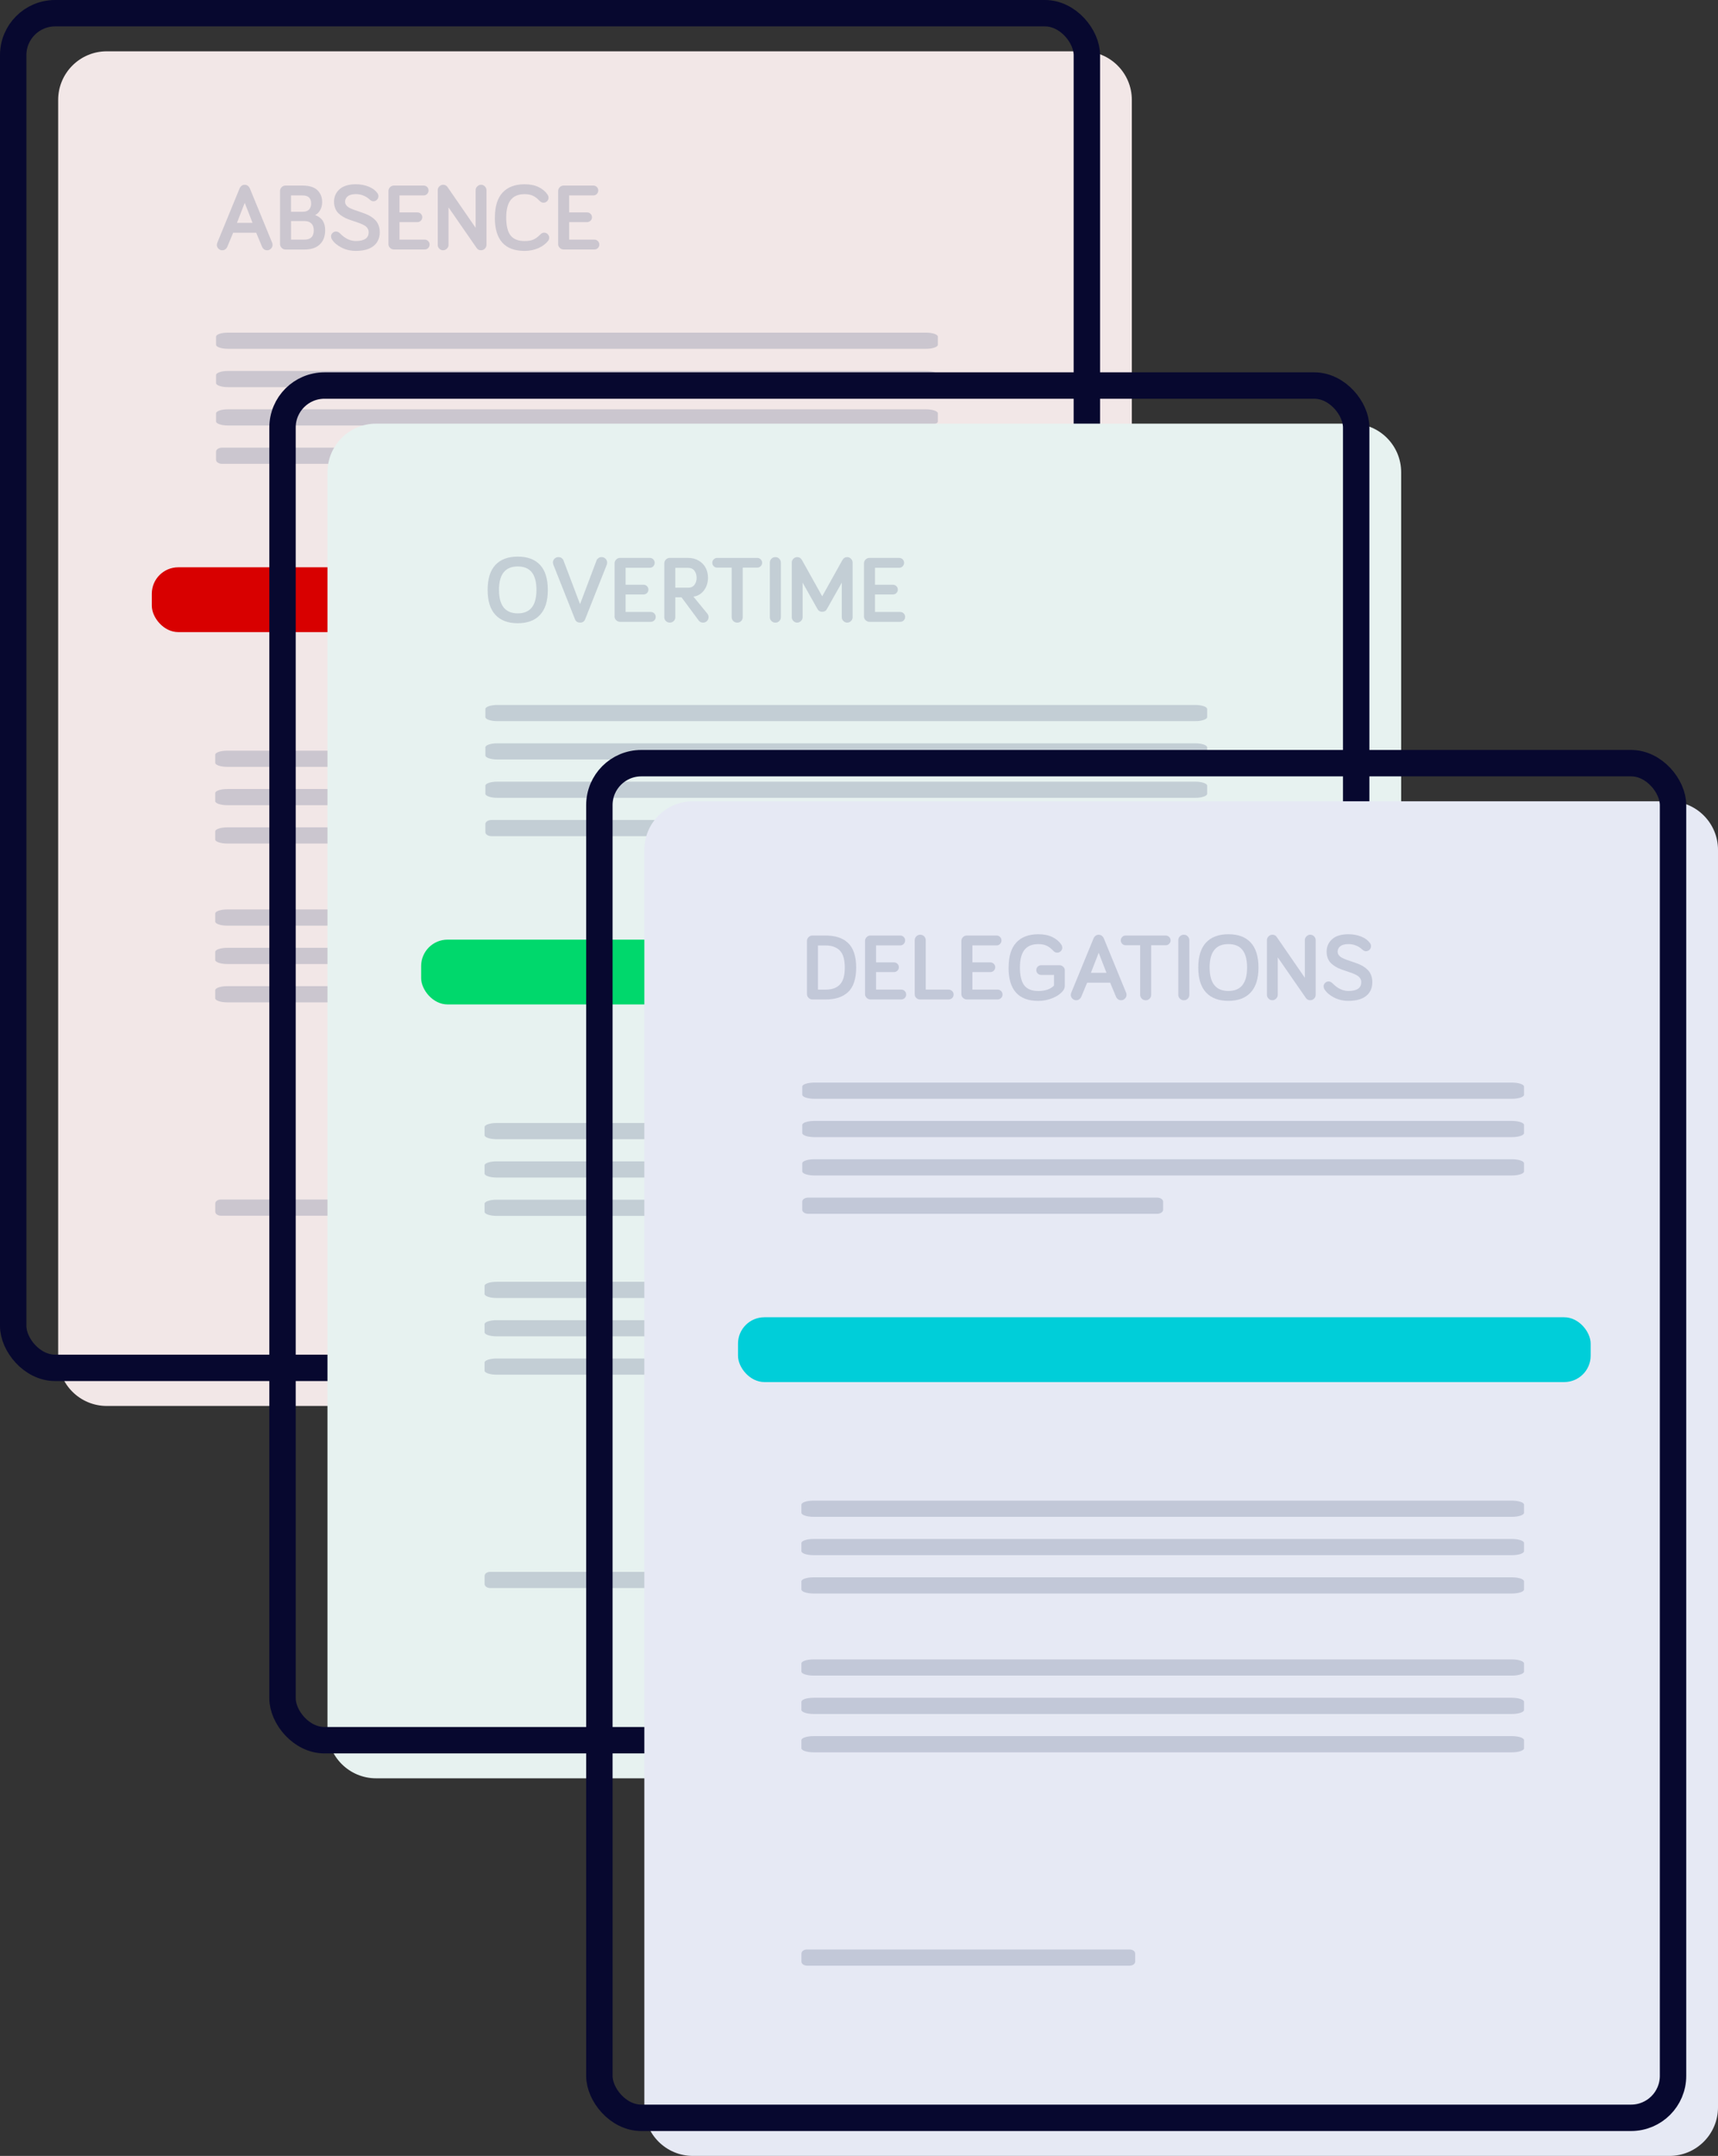
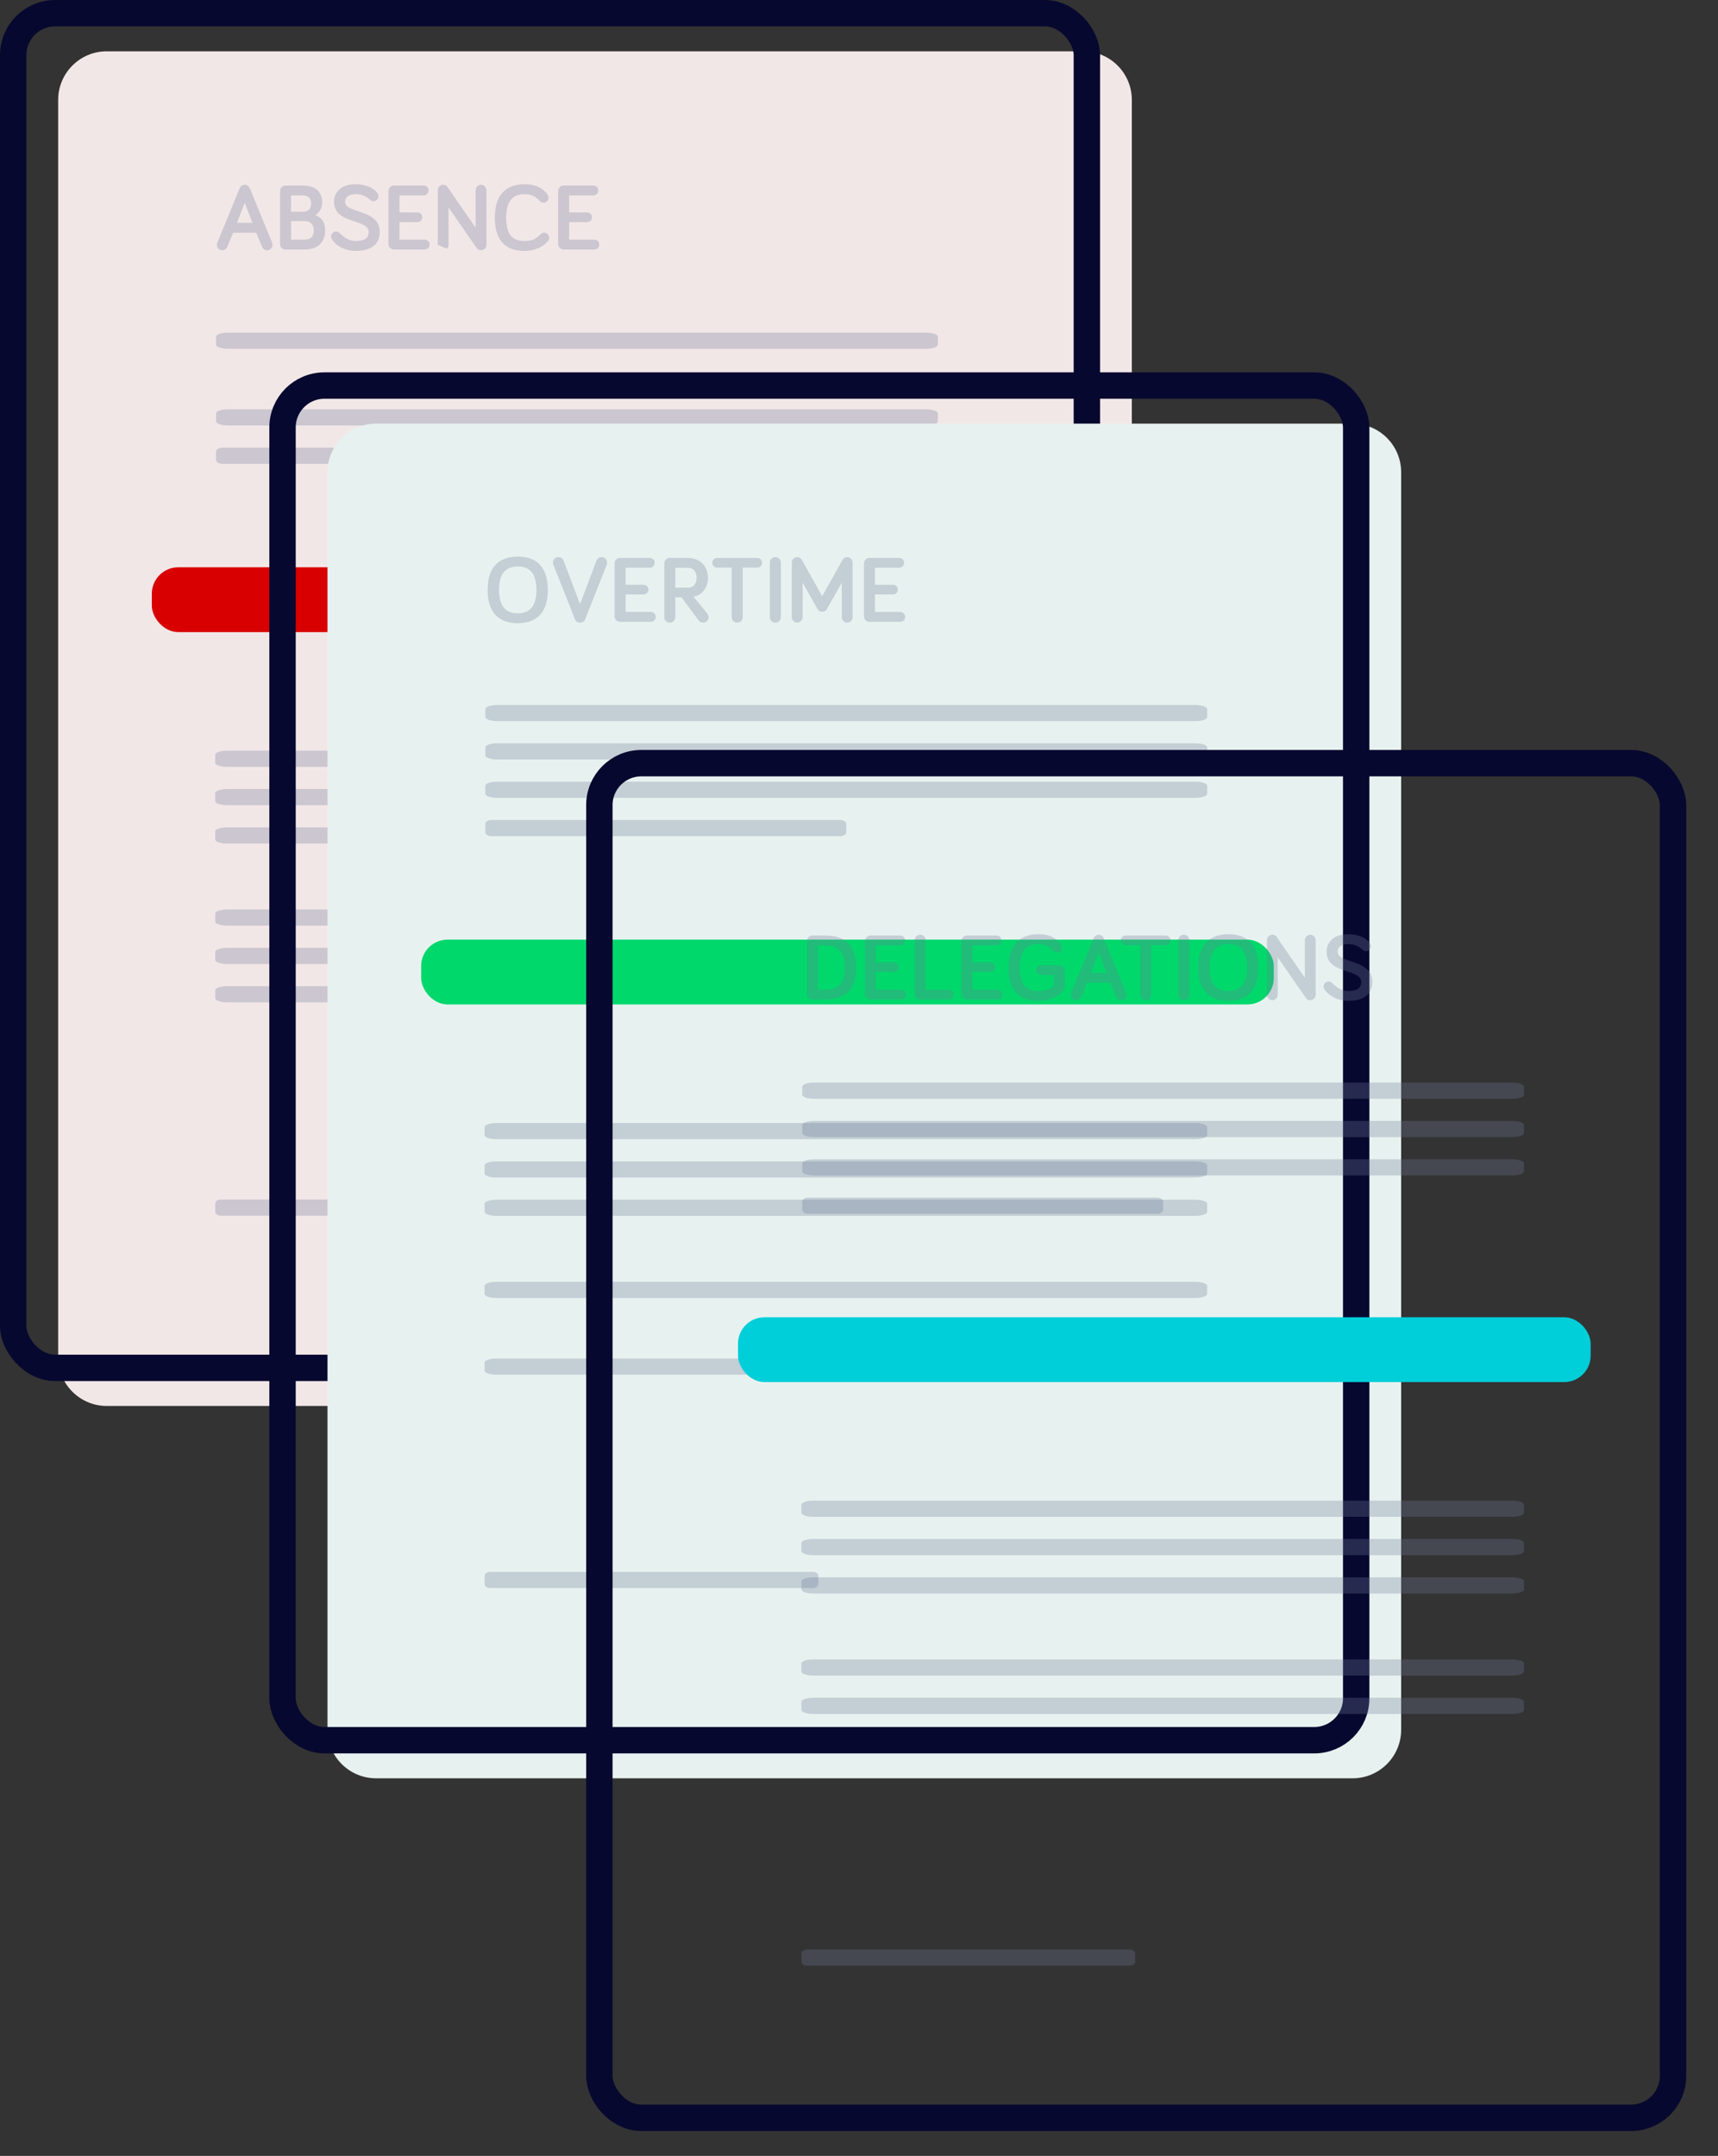
<svg xmlns="http://www.w3.org/2000/svg" id="Layer_2" viewBox="0 0 650.66 816.42">
  <rect x="0" y="0" width="650.66" height="816.42" fill="#333333" stroke="none" />
  <g id="Layer_1-2">
    <path d="m40.43,19.43h369.83c10.16,0,18.4,8.24,18.4,18.4v476.19c0,10.16-8.24,18.4-18.4,18.4H40.43c-10.16,0-18.4-8.24-18.4-18.4V37.83c0-10.16,8.25-18.4,18.4-18.4Z" fill="#f2e7e7" />
    <rect x="5" y="5" width="406.63" height="512.99" rx="15.88" ry="15.88" fill="none" stroke="#07082f" stroke-linecap="round" stroke-miterlimit="10" stroke-width="10" />
    <rect x="57.5" y="214.83" width="322.93" height="24.54" rx="10" ry="10" fill="#d80000" />
    <path d="m350.64,132.09H86.39c-2.52,0-4.56-.69-4.56-1.53v-3.07c0-.85,2.04-1.53,4.56-1.53h264.24c2.52,0,4.56.69,4.56,1.53v3.07c0,.85-2.04,1.53-4.56,1.53Z" fill="#707898" opacity=".3" />
-     <path d="m350.64,146.61H86.39c-2.52,0-4.56-.69-4.56-1.53v-3.07c0-.85,2.04-1.53,4.56-1.53h264.24c2.52,0,4.56.69,4.56,1.53v3.07c0,.85-2.04,1.53-4.56,1.53Z" fill="#707898" opacity=".3" />
    <path d="m350.64,161.13H86.39c-2.52,0-4.56-.69-4.56-1.53v-3.07c0-.85,2.04-1.53,4.56-1.53h264.24c2.52,0,4.56.69,4.56,1.53v3.07c0,.85-2.04,1.53-4.56,1.53Z" fill="#707898" opacity=".3" />
    <path d="m216.23,175.65H84.11c-1.26,0-2.28-.69-2.28-1.53v-3.07c0-.85,1.02-1.53,2.28-1.53h132.12c1.26,0,2.28.69,2.28,1.53v3.07c0,.85-1.02,1.53-2.28,1.53Z" fill="#707898" opacity=".3" />
    <path d="m350.63,290.4H86.09c-2.52,0-4.57-.69-4.57-1.53v-3.07c0-.85,2.05-1.53,4.57-1.53h264.54c2.52,0,4.57.69,4.57,1.53v3.07c0,.85-2.05,1.53-4.57,1.53Z" fill="#707898" opacity=".3" />
    <path d="m350.63,304.92H86.09c-2.52,0-4.57-.69-4.57-1.53v-3.07c0-.85,2.05-1.53,4.57-1.53h264.54c2.52,0,4.57.69,4.57,1.53v3.07c0,.85-2.05,1.53-4.57,1.53Z" fill="#707898" opacity=".3" />
    <path d="m350.63,319.44H86.09c-2.52,0-4.57-.69-4.57-1.53v-3.07c0-.85,2.05-1.53,4.57-1.53h264.54c2.52,0,4.57.69,4.57,1.53v3.07c0,.85-2.05,1.53-4.57,1.53Z" fill="#707898" opacity=".3" />
    <path d="m350.63,350.53H86.09c-2.52,0-4.57-.69-4.57-1.53v-3.07c0-.85,2.05-1.53,4.57-1.53h264.54c2.52,0,4.57.69,4.57,1.53v3.07c0,.85-2.05,1.53-4.57,1.53Z" fill="#707898" opacity=".3" />
    <path d="m350.63,365.06H86.09c-2.52,0-4.57-.69-4.57-1.53v-3.07c0-.85,2.05-1.53,4.57-1.53h264.54c2.52,0,4.57.69,4.57,1.53v3.07c0,.85-2.05,1.53-4.57,1.53Z" fill="#707898" opacity=".3" />
    <path d="m350.63,379.58H86.09c-2.52,0-4.57-.69-4.57-1.53v-3.07c0-.85,2.05-1.53,4.57-1.53h264.54c2.52,0,4.57.69,4.57,1.53v3.07c0,.85-2.05,1.53-4.57,1.53Z" fill="#707898" opacity=".3" />
    <path d="m205.82,460.37h-122.18c-1.17,0-2.11-.69-2.11-1.53v-3.07c0-.85.94-1.53,2.11-1.53h122.18c1.17,0,2.11.69,2.11,1.53v3.07c0,.85-.94,1.53-2.11,1.53Z" fill="#707898" opacity=".3" />
    <g opacity=".3">
      <path d="m82.14,92.72c0-.28.05-.53.14-.75l8.49-20.69c.14-.33.37-.63.69-.9.32-.27.73-.4,1.22-.4s.9.13,1.22.4c.32.27.55.57.7.9l8.49,20.69c.09.22.14.47.14.75,0,.56-.21,1.04-.62,1.45-.41.41-.89.61-1.44.61-.45,0-.84-.13-1.18-.38s-.59-.58-.76-.99l-2.2-5.28h-8.72l-2.2,5.28c-.16.4-.42.73-.76.99s-.73.38-1.18.38c-.55,0-1.03-.2-1.44-.61-.41-.41-.62-.89-.62-1.45Zm7.59-8.33h5.91l-2.95-7.58-2.95,7.58Z" fill="#707898" />
      <path d="m106.06,92.41v-20.06c0-.57.2-1.06.61-1.47s.9-.61,1.49-.61h6.47c1.31,0,2.46.17,3.44.5.98.33,1.75.8,2.3,1.4.56.6.97,1.26,1.24,1.98s.4,1.52.4,2.38c0,1.15-.25,2.16-.75,3.04s-1.13,1.5-1.91,1.87c1.33.5,2.3,1.23,2.9,2.17.6.95.9,2.15.9,3.6,0,2.25-.67,4.03-2.01,5.33-1.34,1.3-3.29,1.95-5.84,1.95h-7.14c-.59,0-1.08-.21-1.49-.62-.41-.41-.61-.9-.61-1.48Zm4.17-12.22h4.39c1.09,0,1.9-.28,2.43-.84.53-.56.79-1.31.79-2.27,0-2.04-1.07-3.07-3.22-3.07h-4.39v6.17Zm0,10.56h5.04c2.38,0,3.57-1.18,3.57-3.53,0-1.11-.3-1.98-.91-2.59s-1.49-.92-2.66-.92h-5.04v7.05Z" fill="#707898" />
      <path d="m125.36,89.59c0-.53.19-.98.57-1.36s.83-.57,1.35-.57,1.06.27,1.58.81c1.83,1.86,3.8,2.8,5.91,2.8,3.24,0,4.86-1.11,4.86-3.34,0-.56-.15-1.06-.45-1.5-.3-.44-.7-.8-1.21-1.09s-1.09-.56-1.75-.81-1.35-.49-2.07-.72-1.45-.49-2.17-.75-1.41-.59-2.06-.98-1.24-.83-1.75-1.32c-.51-.49-.91-1.11-1.21-1.86s-.45-1.59-.45-2.51c0-1.91.7-3.49,2.1-4.74s3.46-1.87,6.18-1.87c1.79,0,3.42.31,4.89.92s2.56,1.44,3.29,2.47c.23.35.35.73.35,1.14,0,.53-.19.98-.57,1.35s-.83.56-1.36.56c-.47,0-.98-.26-1.55-.79-.59-.56-1.33-1.02-2.22-1.38s-1.84-.54-2.82-.54c-1.39,0-2.43.27-3.1.82-.67.55-1.01,1.23-1.01,2.04,0,.51.15.95.45,1.34s.7.72,1.21.99,1.09.52,1.75.76,1.35.47,2.07.71,1.45.5,2.18.78,1.41.62,2.07,1.02c.65.41,1.24.87,1.74,1.39s.91,1.17,1.21,1.95c.3.78.45,1.65.45,2.61,0,2.22-.77,3.96-2.32,5.21-1.55,1.25-3.79,1.88-6.71,1.88-2.03,0-3.86-.43-5.5-1.28s-2.84-1.89-3.6-3.11c-.2-.32-.3-.66-.3-1.02Z" fill="#707898" />
      <path d="m147.12,92.41v-20.06c0-.57.2-1.06.61-1.47s.9-.61,1.49-.61h11.23c.52,0,.96.18,1.32.54s.54.8.54,1.32-.18.96-.54,1.33-.8.55-1.32.55h-9.16v6.43h6.82c.5,0,.93.18,1.29.54s.54.8.54,1.3-.18.93-.54,1.29-.79.54-1.29.54h-6.82v6.63h9.54c.52,0,.96.18,1.33.55s.55.81.55,1.33-.19.96-.55,1.32-.81.54-1.33.54h-11.62c-.59,0-1.08-.21-1.49-.62s-.61-.9-.61-1.48Z" fill="#707898" />
-       <path d="m165.78,92.74v-20.71c0-.55.2-1.03.61-1.44s.88-.62,1.43-.62c.74,0,1.29.29,1.67.86l10.65,15.45v-14.26c0-.55.21-1.03.62-1.44s.89-.62,1.44-.62,1.03.21,1.43.62.61.89.61,1.44v20.71c0,.55-.2,1.03-.61,1.43s-.88.61-1.43.61c-.75,0-1.32-.3-1.71-.9l-10.62-15.33v14.19c0,.55-.21,1.03-.62,1.43s-.89.61-1.44.61-1.03-.2-1.43-.61-.61-.88-.61-1.43Z" fill="#707898" />
+       <path d="m165.78,92.74v-20.71c0-.55.2-1.03.61-1.44s.88-.62,1.43-.62c.74,0,1.29.29,1.67.86l10.65,15.45v-14.26c0-.55.21-1.03.62-1.44s.89-.62,1.44-.62,1.03.21,1.43.62.61.89.61,1.44v20.71c0,.55-.2,1.03-.61,1.43s-.88.61-1.43.61c-.75,0-1.32-.3-1.71-.9l-10.62-15.33v14.19c0,.55-.21,1.03-.62,1.43Z" fill="#707898" />
      <path d="m187.43,82.41c0-4.21.97-7.37,2.9-9.47s4.72-3.16,8.37-3.16c2.06,0,3.82.35,5.28,1.06s2.59,1.65,3.38,2.82c.27.42.4.82.4,1.2,0,.52-.19.96-.57,1.34s-.84.56-1.38.56-1.03-.24-1.48-.72c-.79-.86-1.61-1.49-2.47-1.9s-1.92-.62-3.17-.62c-2.38,0-4.13.74-5.27,2.21s-1.7,3.7-1.7,6.69.56,5.37,1.67,6.77,2.88,2.09,5.29,2.09c1.32,0,2.41-.17,3.25-.52s1.7-.96,2.57-1.85c.54-.54,1.05-.81,1.55-.81.54,0,1,.19,1.38.57s.57.84.57,1.38c0,.4-.12.76-.35,1.07-.88,1.17-2.12,2.12-3.73,2.83s-3.35,1.07-5.24,1.07c-7.51,0-11.27-4.2-11.27-12.6Z" fill="#707898" />
      <path d="m211.39,92.41v-20.06c0-.57.2-1.06.61-1.47s.9-.61,1.49-.61h11.23c.52,0,.96.18,1.32.54s.54.8.54,1.32-.18.96-.54,1.33-.8.55-1.32.55h-9.16v6.43h6.82c.5,0,.93.18,1.29.54s.54.8.54,1.3-.18.93-.54,1.29-.79.54-1.29.54h-6.82v6.63h9.54c.52,0,.96.18,1.33.55s.55.81.55,1.33-.19.96-.55,1.32-.81.54-1.33.54h-11.62c-.59,0-1.08-.21-1.49-.62s-.61-.9-.61-1.48Z" fill="#707898" />
    </g>
    <path d="m142.43,160.43h369.83c10.16,0,18.4,8.25,18.4,18.4v476.19c0,10.16-8.24,18.4-18.4,18.4H142.43c-10.16,0-18.4-8.24-18.4-18.4V178.83c0-10.16,8.24-18.4,18.4-18.4Z" fill="#e7f2f0" />
    <rect x="107" y="146" width="406.63" height="512.99" rx="15.88" ry="15.88" fill="none" stroke="#07082f" stroke-linecap="round" stroke-miterlimit="10" stroke-width="10" />
    <rect x="159.5" y="355.83" width="322.93" height="24.54" rx="10" ry="10" fill="#00d86c" />
    <path d="m452.64,273.09H188.39c-2.52,0-4.56-.69-4.56-1.53v-3.07c0-.85,2.04-1.53,4.56-1.53h264.24c2.52,0,4.56.69,4.56,1.53v3.07c0,.85-2.04,1.53-4.56,1.53Z" fill="#707898" opacity=".3" />
    <path d="m452.64,287.61H188.39c-2.52,0-4.56-.69-4.56-1.53v-3.07c0-.85,2.04-1.53,4.56-1.53h264.24c2.52,0,4.56.69,4.56,1.53v3.07c0,.85-2.04,1.53-4.56,1.53Z" fill="#707898" opacity=".3" />
    <path d="m452.64,302.13H188.39c-2.52,0-4.56-.69-4.56-1.53v-3.07c0-.85,2.04-1.53,4.56-1.53h264.24c2.52,0,4.56.69,4.56,1.53v3.07c0,.85-2.04,1.53-4.56,1.53Z" fill="#707898" opacity=".3" />
    <path d="m318.23,316.65h-132.12c-1.26,0-2.28-.69-2.28-1.53v-3.07c0-.85,1.02-1.53,2.28-1.53h132.12c1.26,0,2.28.69,2.28,1.53v3.07c0,.85-1.02,1.53-2.28,1.53Z" fill="#707898" opacity=".3" />
    <path d="m452.63,431.4H188.09c-2.52,0-4.57-.69-4.57-1.53v-3.07c0-.85,2.05-1.53,4.57-1.53h264.54c2.52,0,4.57.69,4.57,1.53v3.07c0,.85-2.05,1.53-4.57,1.53Z" fill="#707898" opacity=".3" />
    <path d="m452.63,445.92H188.09c-2.52,0-4.57-.69-4.57-1.53v-3.07c0-.85,2.05-1.53,4.57-1.53h264.54c2.52,0,4.57.69,4.57,1.53v3.07c0,.85-2.05,1.53-4.57,1.53Z" fill="#707898" opacity=".3" />
    <path d="m452.63,460.44H188.09c-2.52,0-4.57-.69-4.57-1.53v-3.07c0-.85,2.05-1.53,4.57-1.53h264.54c2.52,0,4.57.69,4.57,1.53v3.07c0,.85-2.05,1.53-4.57,1.53Z" fill="#707898" opacity=".3" />
    <path d="m452.63,491.53H188.09c-2.52,0-4.57-.69-4.57-1.53v-3.07c0-.85,2.05-1.53,4.57-1.53h264.54c2.52,0,4.57.69,4.57,1.53v3.07c0,.85-2.05,1.53-4.57,1.53Z" fill="#707898" opacity=".3" />
-     <path d="m452.63,506.06H188.09c-2.52,0-4.57-.69-4.57-1.53v-3.07c0-.85,2.05-1.53,4.57-1.53h264.54c2.52,0,4.57.69,4.57,1.53v3.07c0,.85-2.05,1.53-4.57,1.53Z" fill="#707898" opacity=".3" />
    <path d="m452.63,520.58H188.09c-2.52,0-4.57-.69-4.57-1.53v-3.07c0-.85,2.05-1.53,4.57-1.53h264.54c2.52,0,4.57.69,4.57,1.53v3.07c0,.85-2.05,1.53-4.57,1.53Z" fill="#707898" opacity=".3" />
    <path d="m307.82,601.37h-122.18c-1.17,0-2.11-.69-2.11-1.53v-3.07c0-.85.94-1.53,2.11-1.53h122.18c1.17,0,2.11.69,2.11,1.53v3.07c0,.85-.94,1.53-2.11,1.53Z" fill="#707898" opacity=".3" />
    <g opacity=".3">
      <path d="m184.68,223.41c0-4.21.98-7.37,2.94-9.47s4.78-3.16,8.47-3.16,6.51,1.05,8.46,3.16,2.93,5.27,2.93,9.47-.98,7.3-2.94,9.42-4.78,3.18-8.46,3.18-6.5-1.06-8.46-3.18-2.94-5.26-2.94-9.42Zm4.31,0c0,5.91,2.37,8.86,7.1,8.86s7.08-2.95,7.08-8.86c0-2.99-.59-5.22-1.76-6.69s-2.95-2.21-5.33-2.21c-4.73,0-7.1,2.96-7.1,8.89Z" fill="#707898" />
      <path d="m209.4,213.07c0-.59.2-1.08.61-1.49s.9-.61,1.49-.61c.48,0,.89.12,1.22.37s.56.53.68.86l6.28,16.59,6.26-16.59c.13-.32.36-.6.69-.85s.73-.38,1.21-.38c.57,0,1.07.2,1.48.61s.62.9.62,1.49c0,.3-.05.57-.14.79l-8.17,20.6c-.34.88-.98,1.32-1.93,1.32s-1.61-.44-1.95-1.32l-8.17-20.6c-.09-.22-.14-.49-.14-.79Z" fill="#707898" />
      <path d="m232.76,233.41v-20.06c0-.57.2-1.06.61-1.47s.9-.61,1.49-.61h11.23c.52,0,.96.18,1.32.54s.54.8.54,1.32-.18.96-.54,1.33-.8.55-1.32.55h-9.16v6.43h6.82c.5,0,.93.18,1.29.54s.54.8.54,1.3-.18.93-.54,1.29-.79.54-1.29.54h-6.82v6.63h9.54c.52,0,.96.18,1.33.55s.55.81.55,1.33-.19.96-.55,1.32-.81.54-1.33.54h-11.62c-.59,0-1.08-.21-1.49-.62s-.61-.9-.61-1.48Z" fill="#707898" />
      <path d="m251.59,233.71v-20.36c0-.57.2-1.06.61-1.47.4-.4.9-.61,1.48-.61h6.87c1.57,0,2.94.35,4.1,1.05,1.17.7,2.04,1.61,2.62,2.73.58,1.12.87,2.37.87,3.74,0,1.16-.22,2.25-.65,3.28-.43,1.03-1.08,1.89-1.93,2.6-.85.71-1.83,1.13-2.94,1.27l5.32,6.49c.28.39.42.81.42,1.27,0,.57-.2,1.06-.61,1.47s-.9.61-1.48.61c-.7,0-1.24-.25-1.62-.76l-6.53-8.81h-2.36v7.49c0,.59-.2,1.08-.6,1.48s-.89.6-1.48.6-1.08-.2-1.49-.61-.61-.89-.61-1.47Zm4.17-11.16h4.87c1.05,0,1.85-.36,2.39-1.09s.81-1.61.81-2.65-.28-1.96-.83-2.69-1.38-1.09-2.48-1.09h-4.76v7.52Z" fill="#707898" />
      <path d="m270.31,214.41c-.36-.36-.54-.8-.54-1.3s.18-.93.54-1.29.79-.54,1.29-.54h15.21c.5,0,.93.18,1.29.54s.54.79.54,1.29-.18.94-.54,1.3-.79.54-1.29.54h-5.52v18.76c0,.59-.2,1.08-.6,1.48s-.89.6-1.48.6-1.08-.2-1.49-.61-.61-.89-.61-1.47v-18.76h-5.52c-.5,0-.94-.18-1.29-.54Z" fill="#707898" />
      <path d="m291.56,233.71v-20.64c0-.59.2-1.08.61-1.49s.9-.61,1.49-.61,1.06.2,1.47.61.61.9.61,1.49v20.64c0,.59-.2,1.08-.6,1.48s-.89.6-1.48.6-1.08-.2-1.49-.61-.61-.89-.61-1.47Z" fill="#707898" />
      <path d="m299.87,233.74v-20.71c0-.55.2-1.03.61-1.44s.88-.62,1.43-.62c.81,0,1.42.39,1.85,1.16l7.63,13.68,7.63-13.68c.42-.77,1.04-1.16,1.85-1.16.55,0,1.03.21,1.43.62s.61.89.61,1.44v20.71c0,.55-.2,1.03-.61,1.43s-.88.61-1.43.61-1.03-.2-1.44-.61-.62-.88-.62-1.43v-13.11l-5.66,10.05c-.36.67-.95,1-1.76,1s-1.39-.33-1.76-1l-5.66-10.05v13.11c0,.55-.21,1.03-.62,1.43s-.89.61-1.44.61-1.03-.2-1.43-.61-.61-.88-.61-1.43Z" fill="#707898" />
      <path d="m327.22,233.41v-20.06c0-.57.2-1.06.61-1.47s.9-.61,1.49-.61h11.23c.52,0,.96.18,1.32.54s.54.8.54,1.32-.18.96-.54,1.33-.8.55-1.32.55h-9.16v6.43h6.82c.5,0,.93.18,1.29.54s.54.8.54,1.3-.18.93-.54,1.29-.79.54-1.29.54h-6.82v6.63h9.54c.52,0,.96.18,1.33.55s.55.81.55,1.33-.19.96-.55,1.32-.81.54-1.33.54h-11.62c-.59,0-1.08-.21-1.49-.62s-.61-.9-.61-1.48Z" fill="#707898" />
    </g>
-     <path d="m262.43,303.43h369.83c10.16,0,18.4,8.24,18.4,18.4v476.19c0,10.16-8.24,18.4-18.4,18.4h-369.83c-10.16,0-18.4-8.24-18.4-18.4v-476.19c0-10.16,8.25-18.4,18.4-18.4Z" fill="#e6e9f4" />
    <rect x="227" y="289" width="406.63" height="512.99" rx="15.88" ry="15.88" fill="none" stroke="#07082f" stroke-linecap="round" stroke-miterlimit="10" stroke-width="10" />
    <rect x="279.5" y="498.83" width="322.93" height="24.54" rx="10" ry="10" fill="#00ced9" />
    <path d="m572.64,416.09h-264.24c-2.52,0-4.56-.69-4.56-1.53v-3.07c0-.85,2.04-1.53,4.56-1.53h264.24c2.52,0,4.56.69,4.56,1.53v3.07c0,.85-2.04,1.53-4.56,1.53Z" fill="#707898" opacity=".3" />
    <path d="m572.64,430.61h-264.24c-2.52,0-4.56-.69-4.56-1.53v-3.07c0-.85,2.04-1.53,4.56-1.53h264.24c2.52,0,4.56.69,4.56,1.53v3.07c0,.85-2.04,1.53-4.56,1.53Z" fill="#707898" opacity=".3" />
    <path d="m572.64,445.13h-264.24c-2.52,0-4.56-.69-4.56-1.53v-3.07c0-.85,2.04-1.53,4.56-1.53h264.24c2.52,0,4.56.69,4.56,1.53v3.07c0,.85-2.04,1.53-4.56,1.53Z" fill="#707898" opacity=".3" />
    <path d="m438.23,459.65h-132.12c-1.26,0-2.28-.69-2.28-1.53v-3.07c0-.85,1.02-1.53,2.28-1.53h132.12c1.26,0,2.28.69,2.28,1.53v3.07c0,.85-1.02,1.53-2.28,1.53Z" fill="#707898" opacity=".3" />
    <path d="m572.63,574.4h-264.54c-2.52,0-4.57-.69-4.57-1.53v-3.07c0-.85,2.05-1.53,4.57-1.53h264.54c2.52,0,4.57.69,4.57,1.53v3.07c0,.85-2.05,1.53-4.57,1.53Z" fill="#707898" opacity=".3" />
    <path d="m572.63,588.92h-264.54c-2.52,0-4.57-.69-4.57-1.53v-3.07c0-.85,2.05-1.53,4.57-1.53h264.54c2.52,0,4.57.69,4.57,1.53v3.07c0,.85-2.05,1.53-4.57,1.53Z" fill="#707898" opacity=".3" />
    <path d="m572.63,603.44h-264.54c-2.52,0-4.57-.69-4.57-1.53v-3.07c0-.85,2.05-1.53,4.57-1.53h264.54c2.52,0,4.57.69,4.57,1.53v3.07c0,.85-2.05,1.53-4.57,1.53Z" fill="#707898" opacity=".3" />
    <path d="m572.63,634.53h-264.54c-2.52,0-4.57-.69-4.57-1.53v-3.07c0-.85,2.05-1.53,4.57-1.53h264.54c2.52,0,4.57.69,4.57,1.53v3.07c0,.85-2.05,1.53-4.57,1.53Z" fill="#707898" opacity=".3" />
    <path d="m572.63,649.06h-264.54c-2.52,0-4.57-.69-4.57-1.53v-3.07c0-.85,2.05-1.53,4.57-1.53h264.54c2.52,0,4.57.69,4.57,1.53v3.07c0,.85-2.05,1.53-4.57,1.53Z" fill="#707898" opacity=".3" />
-     <path d="m572.63,663.58h-264.54c-2.52,0-4.57-.69-4.57-1.53v-3.07c0-.85,2.05-1.53,4.57-1.53h264.54c2.52,0,4.57.69,4.57,1.53v3.07c0,.85-2.05,1.53-4.57,1.53Z" fill="#707898" opacity=".3" />
    <path d="m427.82,744.37h-122.18c-1.17,0-2.11-.69-2.11-1.53v-3.07c0-.85.94-1.53,2.11-1.53h122.18c1.17,0,2.11.69,2.11,1.53v3.07c0,.85-.94,1.53-2.11,1.53Z" fill="#707898" opacity=".3" />
    <g opacity=".3">
      <path d="m305.62,376.41v-20.06c0-.57.2-1.06.61-1.47s.9-.61,1.48-.61h4.85c1.84,0,3.46.22,4.86.65s2.62,1.12,3.66,2.07c1.04.94,1.83,2.2,2.37,3.78.54,1.58.81,3.45.81,5.63s-.27,4.06-.81,5.63c-.54,1.58-1.33,2.83-2.37,3.76-1.04.93-2.26,1.61-3.66,2.05s-3.02.65-4.86.65h-4.85c-.59,0-1.08-.21-1.48-.62s-.61-.9-.61-1.48Zm4.17-1.65h2.78c1.2,0,2.23-.14,3.11-.43s1.65-.75,2.3-1.39,1.15-1.5,1.48-2.59.49-2.4.49-3.94c0-3-.62-5.15-1.87-6.44s-3.08-1.94-5.51-1.94h-2.78v16.73Z" fill="#707898" />
      <path d="m327.61,376.41v-20.06c0-.57.2-1.06.61-1.47s.9-.61,1.49-.61h11.23c.52,0,.96.18,1.32.54s.54.8.54,1.32-.18.96-.54,1.33-.8.55-1.32.55h-9.16v6.43h6.82c.5,0,.93.18,1.29.54s.54.8.54,1.3-.18.93-.54,1.29-.79.54-1.29.54h-6.82v6.63h9.54c.52,0,.96.18,1.33.55s.55.81.55,1.33-.19.96-.55,1.32-.81.54-1.33.54h-11.62c-.59,0-1.08-.21-1.49-.62s-.61-.9-.61-1.48Z" fill="#707898" />
      <path d="m346.43,376.48v-20.41c0-.59.2-1.08.61-1.49s.9-.61,1.49-.61,1.06.2,1.47.61.61.91.61,1.5v18.67h8.54c.59,0,1.07.18,1.45.54s.57.8.57,1.32-.19.99-.56,1.35c-.38.36-.86.53-1.46.53h-10.65c-.6,0-1.09-.19-1.48-.57s-.58-.86-.58-1.45Z" fill="#707898" />
      <path d="m364.1,376.41v-20.06c0-.57.2-1.06.61-1.47s.9-.61,1.49-.61h11.23c.52,0,.96.18,1.32.54s.54.8.54,1.32-.18.96-.54,1.33-.8.55-1.32.55h-9.16v6.43h6.82c.5,0,.93.18,1.29.54s.54.8.54,1.3-.18.93-.54,1.29-.79.54-1.29.54h-6.82v6.63h9.54c.52,0,.96.18,1.33.55s.55.81.55,1.33-.19.96-.55,1.32-.81.54-1.33.54h-11.62c-.59,0-1.08-.21-1.49-.62s-.61-.9-.61-1.48Z" fill="#707898" />
      <path d="m381.99,366.41c0-4.21.97-7.37,2.9-9.47s4.72-3.16,8.37-3.16c2.06,0,3.82.35,5.28,1.06s2.59,1.65,3.38,2.82c.27.42.4.82.4,1.2,0,.52-.19.96-.57,1.34s-.84.56-1.38.56-1.03-.24-1.48-.72c-.79-.86-1.61-1.49-2.47-1.9s-1.92-.62-3.17-.62c-2.38,0-4.13.74-5.27,2.21s-1.7,3.7-1.7,6.69.56,5.37,1.67,6.77,2.88,2.09,5.29,2.09c2.62,0,4.61-.69,5.94-2.06v-4.03h-4.88c-.5,0-.93-.18-1.29-.54s-.53-.8-.53-1.3.18-.93.54-1.29.79-.54,1.29-.54h6.98c.52,0,.97.19,1.38.57s.61.82.61,1.33v5.77c0,.76-.21,1.39-.62,1.9-.87,1.16-2.18,2.11-3.93,2.84s-3.58,1.1-5.49,1.1c-7.51,0-11.27-4.2-11.27-12.6Z" fill="#707898" />
      <path d="m405.56,376.72c0-.28.05-.53.14-.75l8.49-20.69c.14-.33.37-.63.69-.9.32-.27.73-.4,1.22-.4s.9.13,1.22.4c.32.27.55.57.7.9l8.49,20.69c.09.22.14.47.14.75,0,.56-.21,1.04-.62,1.45-.41.41-.89.61-1.44.61-.45,0-.84-.13-1.18-.38s-.59-.58-.76-.99l-2.2-5.28h-8.72l-2.2,5.28c-.16.4-.42.73-.76.99s-.73.38-1.18.38c-.55,0-1.03-.2-1.44-.61-.41-.41-.62-.89-.62-1.45Zm7.59-8.33h5.91l-2.95-7.58-2.95,7.58Z" fill="#707898" />
      <path d="m425.01,357.41c-.36-.36-.54-.8-.54-1.3s.18-.93.54-1.29.79-.54,1.29-.54h15.21c.5,0,.93.18,1.29.54s.54.79.54,1.29-.18.94-.54,1.3-.79.54-1.29.54h-5.52v18.76c0,.59-.2,1.08-.6,1.48s-.89.6-1.48.6-1.08-.2-1.49-.61-.61-.89-.61-1.47v-18.76h-5.52c-.5,0-.94-.18-1.29-.54Z" fill="#707898" />
      <path d="m446.26,376.71v-20.64c0-.59.2-1.08.61-1.49s.9-.61,1.49-.61,1.06.2,1.47.61.61.9.61,1.49v20.64c0,.59-.2,1.08-.6,1.48s-.89.6-1.48.6-1.08-.2-1.49-.61-.61-.89-.61-1.47Z" fill="#707898" />
      <path d="m453.82,366.41c0-4.21.98-7.37,2.94-9.47s4.78-3.16,8.47-3.16,6.51,1.05,8.46,3.16,2.93,5.27,2.93,9.47-.98,7.3-2.94,9.42-4.78,3.18-8.46,3.18-6.5-1.06-8.46-3.18-2.94-5.26-2.94-9.42Zm4.31,0c0,5.91,2.37,8.86,7.1,8.86s7.08-2.95,7.08-8.86c0-2.99-.59-5.22-1.76-6.69s-2.95-2.21-5.33-2.21c-4.73,0-7.1,2.96-7.1,8.89Z" fill="#707898" />
      <path d="m479.83,376.74v-20.71c0-.55.2-1.03.61-1.44s.88-.62,1.43-.62c.74,0,1.29.29,1.67.86l10.65,15.45v-14.26c0-.55.21-1.03.62-1.44s.89-.62,1.44-.62,1.03.21,1.43.62.61.89.61,1.44v20.71c0,.55-.2,1.03-.61,1.43s-.88.61-1.43.61c-.75,0-1.32-.3-1.71-.9l-10.62-15.33v14.19c0,.55-.21,1.03-.62,1.43s-.89.61-1.44.61-1.03-.2-1.43-.61-.61-.88-.61-1.43Z" fill="#707898" />
      <path d="m501.28,373.59c0-.53.19-.98.57-1.36s.83-.57,1.35-.57,1.06.27,1.58.81c1.83,1.86,3.8,2.8,5.91,2.8,3.24,0,4.86-1.11,4.86-3.34,0-.56-.15-1.06-.45-1.5-.3-.44-.7-.8-1.21-1.09s-1.09-.56-1.75-.81-1.35-.49-2.07-.72-1.45-.49-2.17-.75-1.41-.59-2.06-.98-1.24-.83-1.75-1.32c-.51-.49-.91-1.11-1.21-1.86s-.45-1.59-.45-2.51c0-1.91.7-3.49,2.1-4.74s3.46-1.87,6.18-1.87c1.79,0,3.42.31,4.89.92s2.56,1.44,3.29,2.47c.23.35.35.73.35,1.14,0,.53-.19.98-.57,1.35s-.83.56-1.36.56c-.47,0-.98-.26-1.55-.79-.59-.56-1.33-1.02-2.22-1.38s-1.84-.54-2.82-.54c-1.39,0-2.43.27-3.1.82-.67.55-1.01,1.23-1.01,2.04,0,.51.15.95.45,1.34s.7.72,1.21.99,1.09.52,1.75.76,1.35.47,2.07.71,1.45.5,2.18.78,1.41.62,2.07,1.02c.65.41,1.24.87,1.74,1.39s.91,1.17,1.21,1.95c.3.78.45,1.65.45,2.61,0,2.22-.77,3.96-2.32,5.21-1.55,1.25-3.79,1.88-6.71,1.88-2.03,0-3.86-.43-5.5-1.28s-2.84-1.89-3.6-3.11c-.2-.32-.3-.66-.3-1.02Z" fill="#707898" />
    </g>
  </g>
</svg>